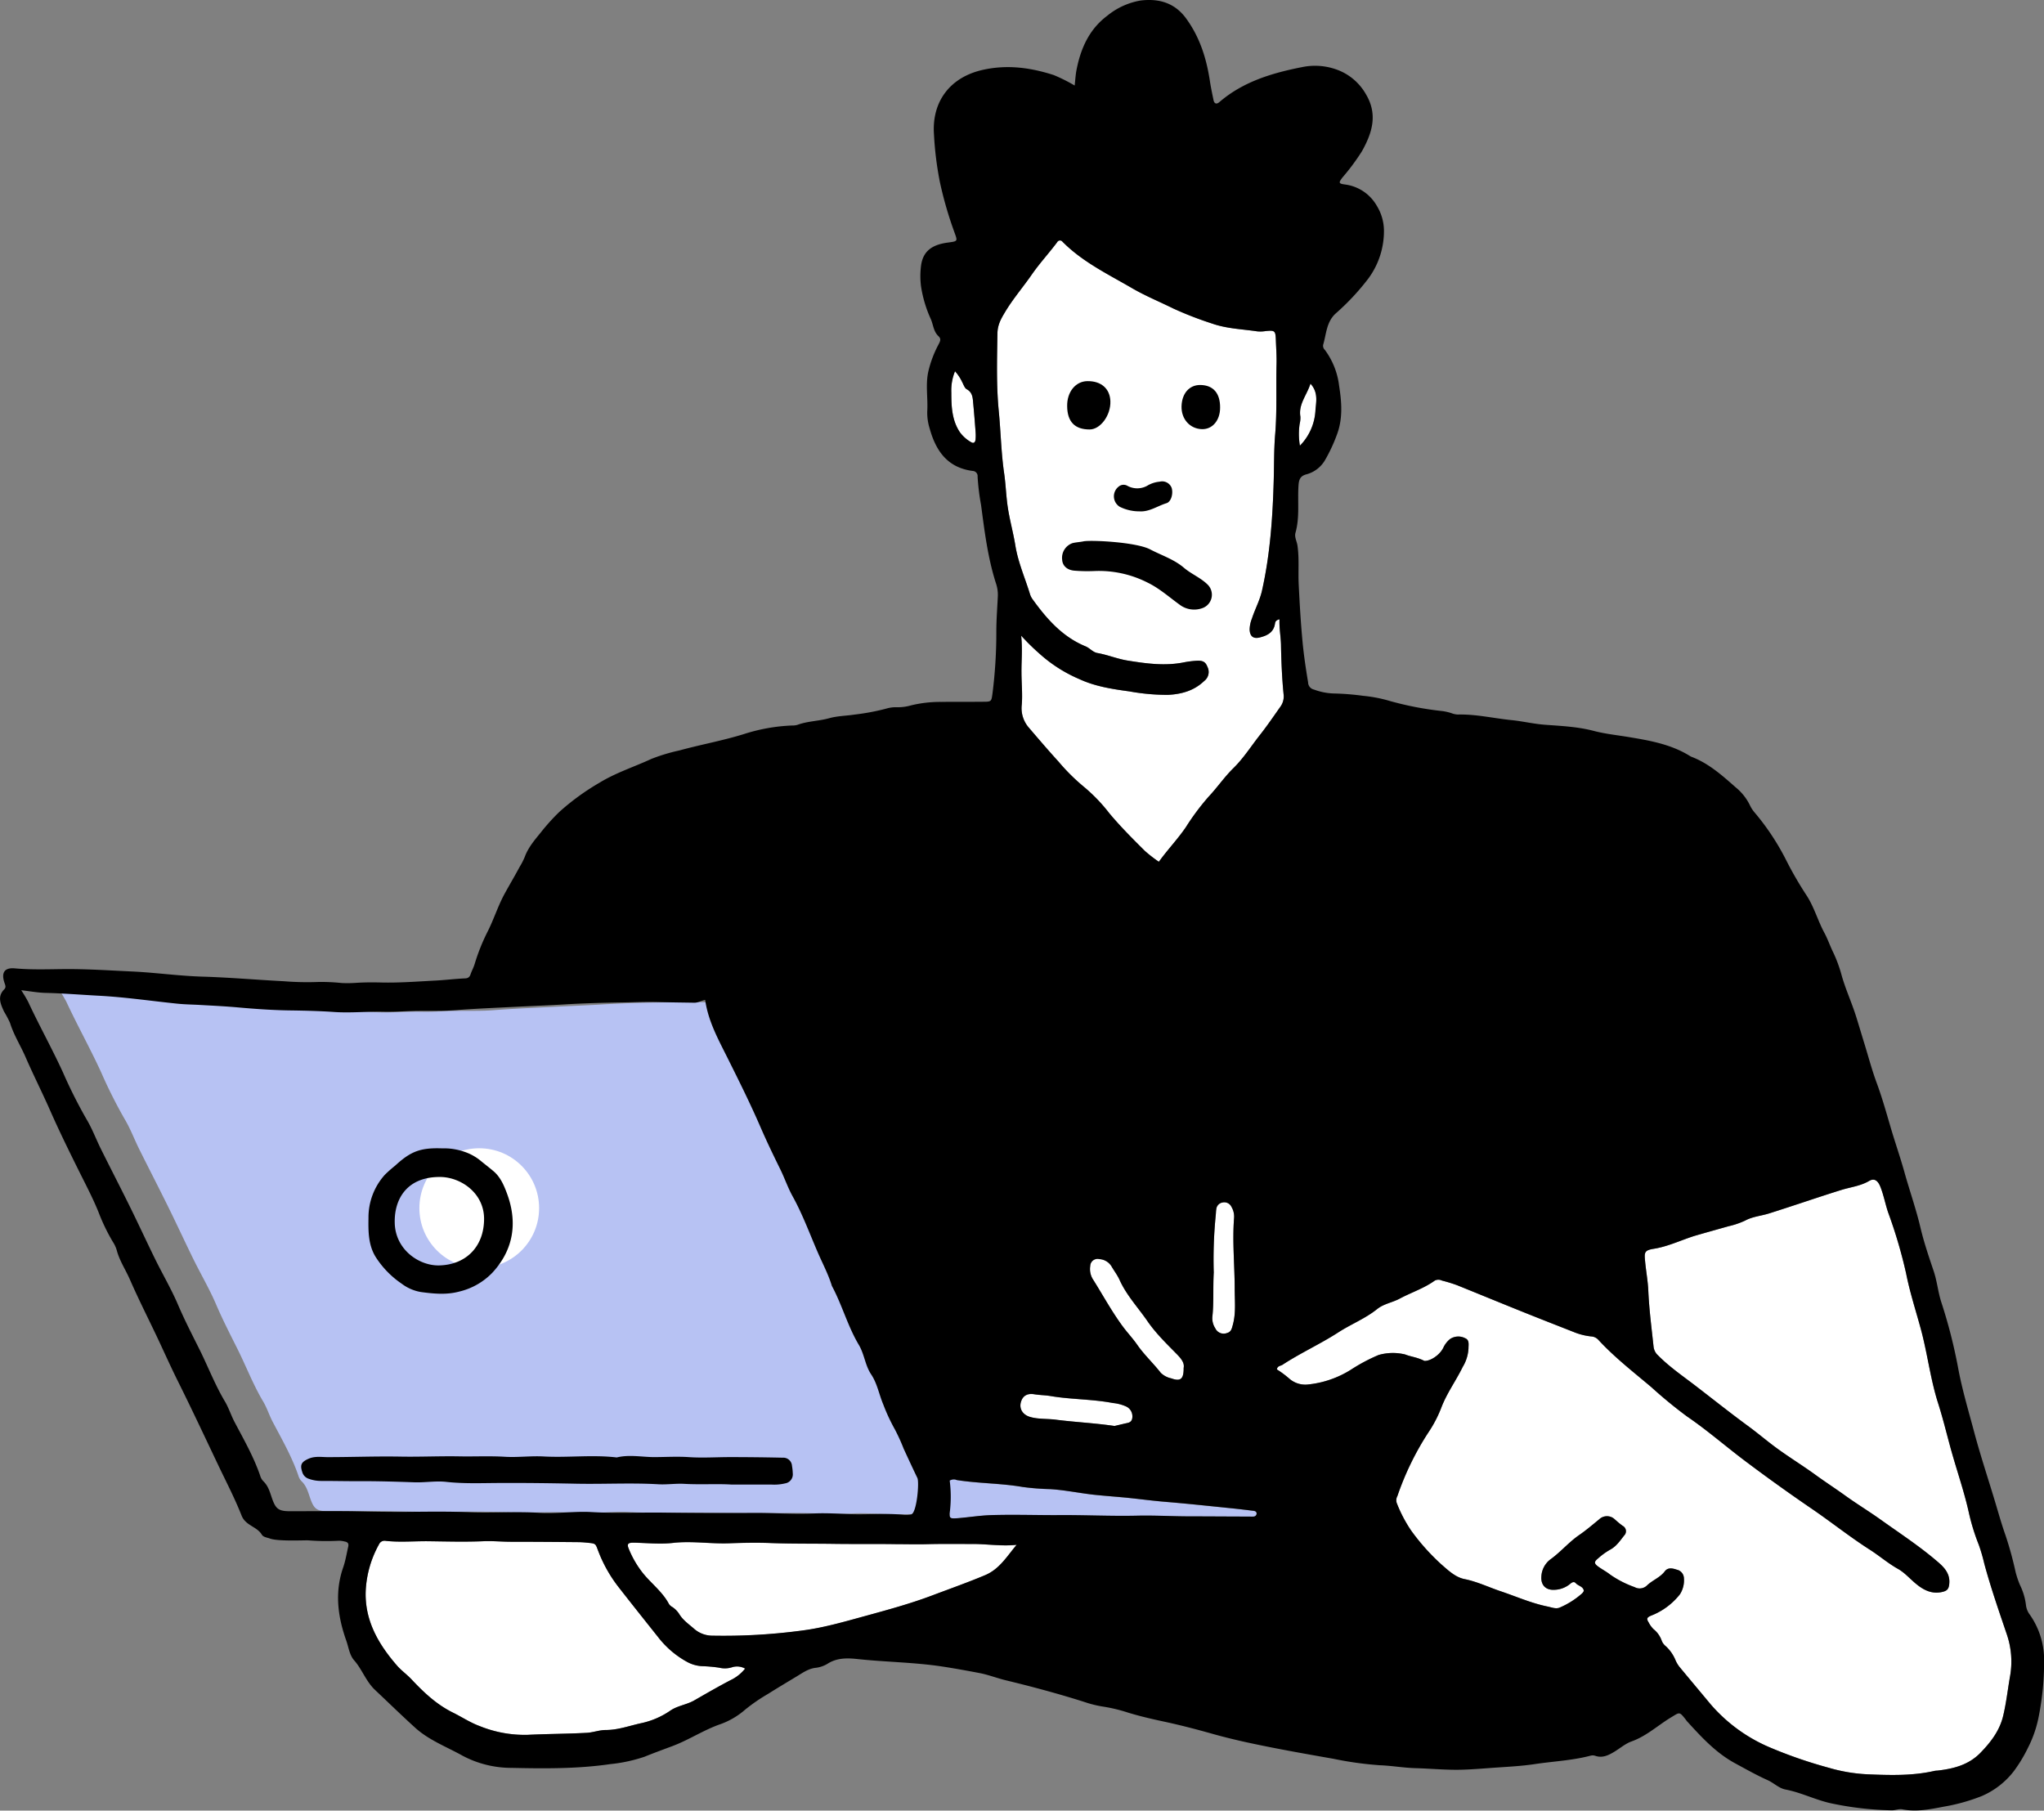
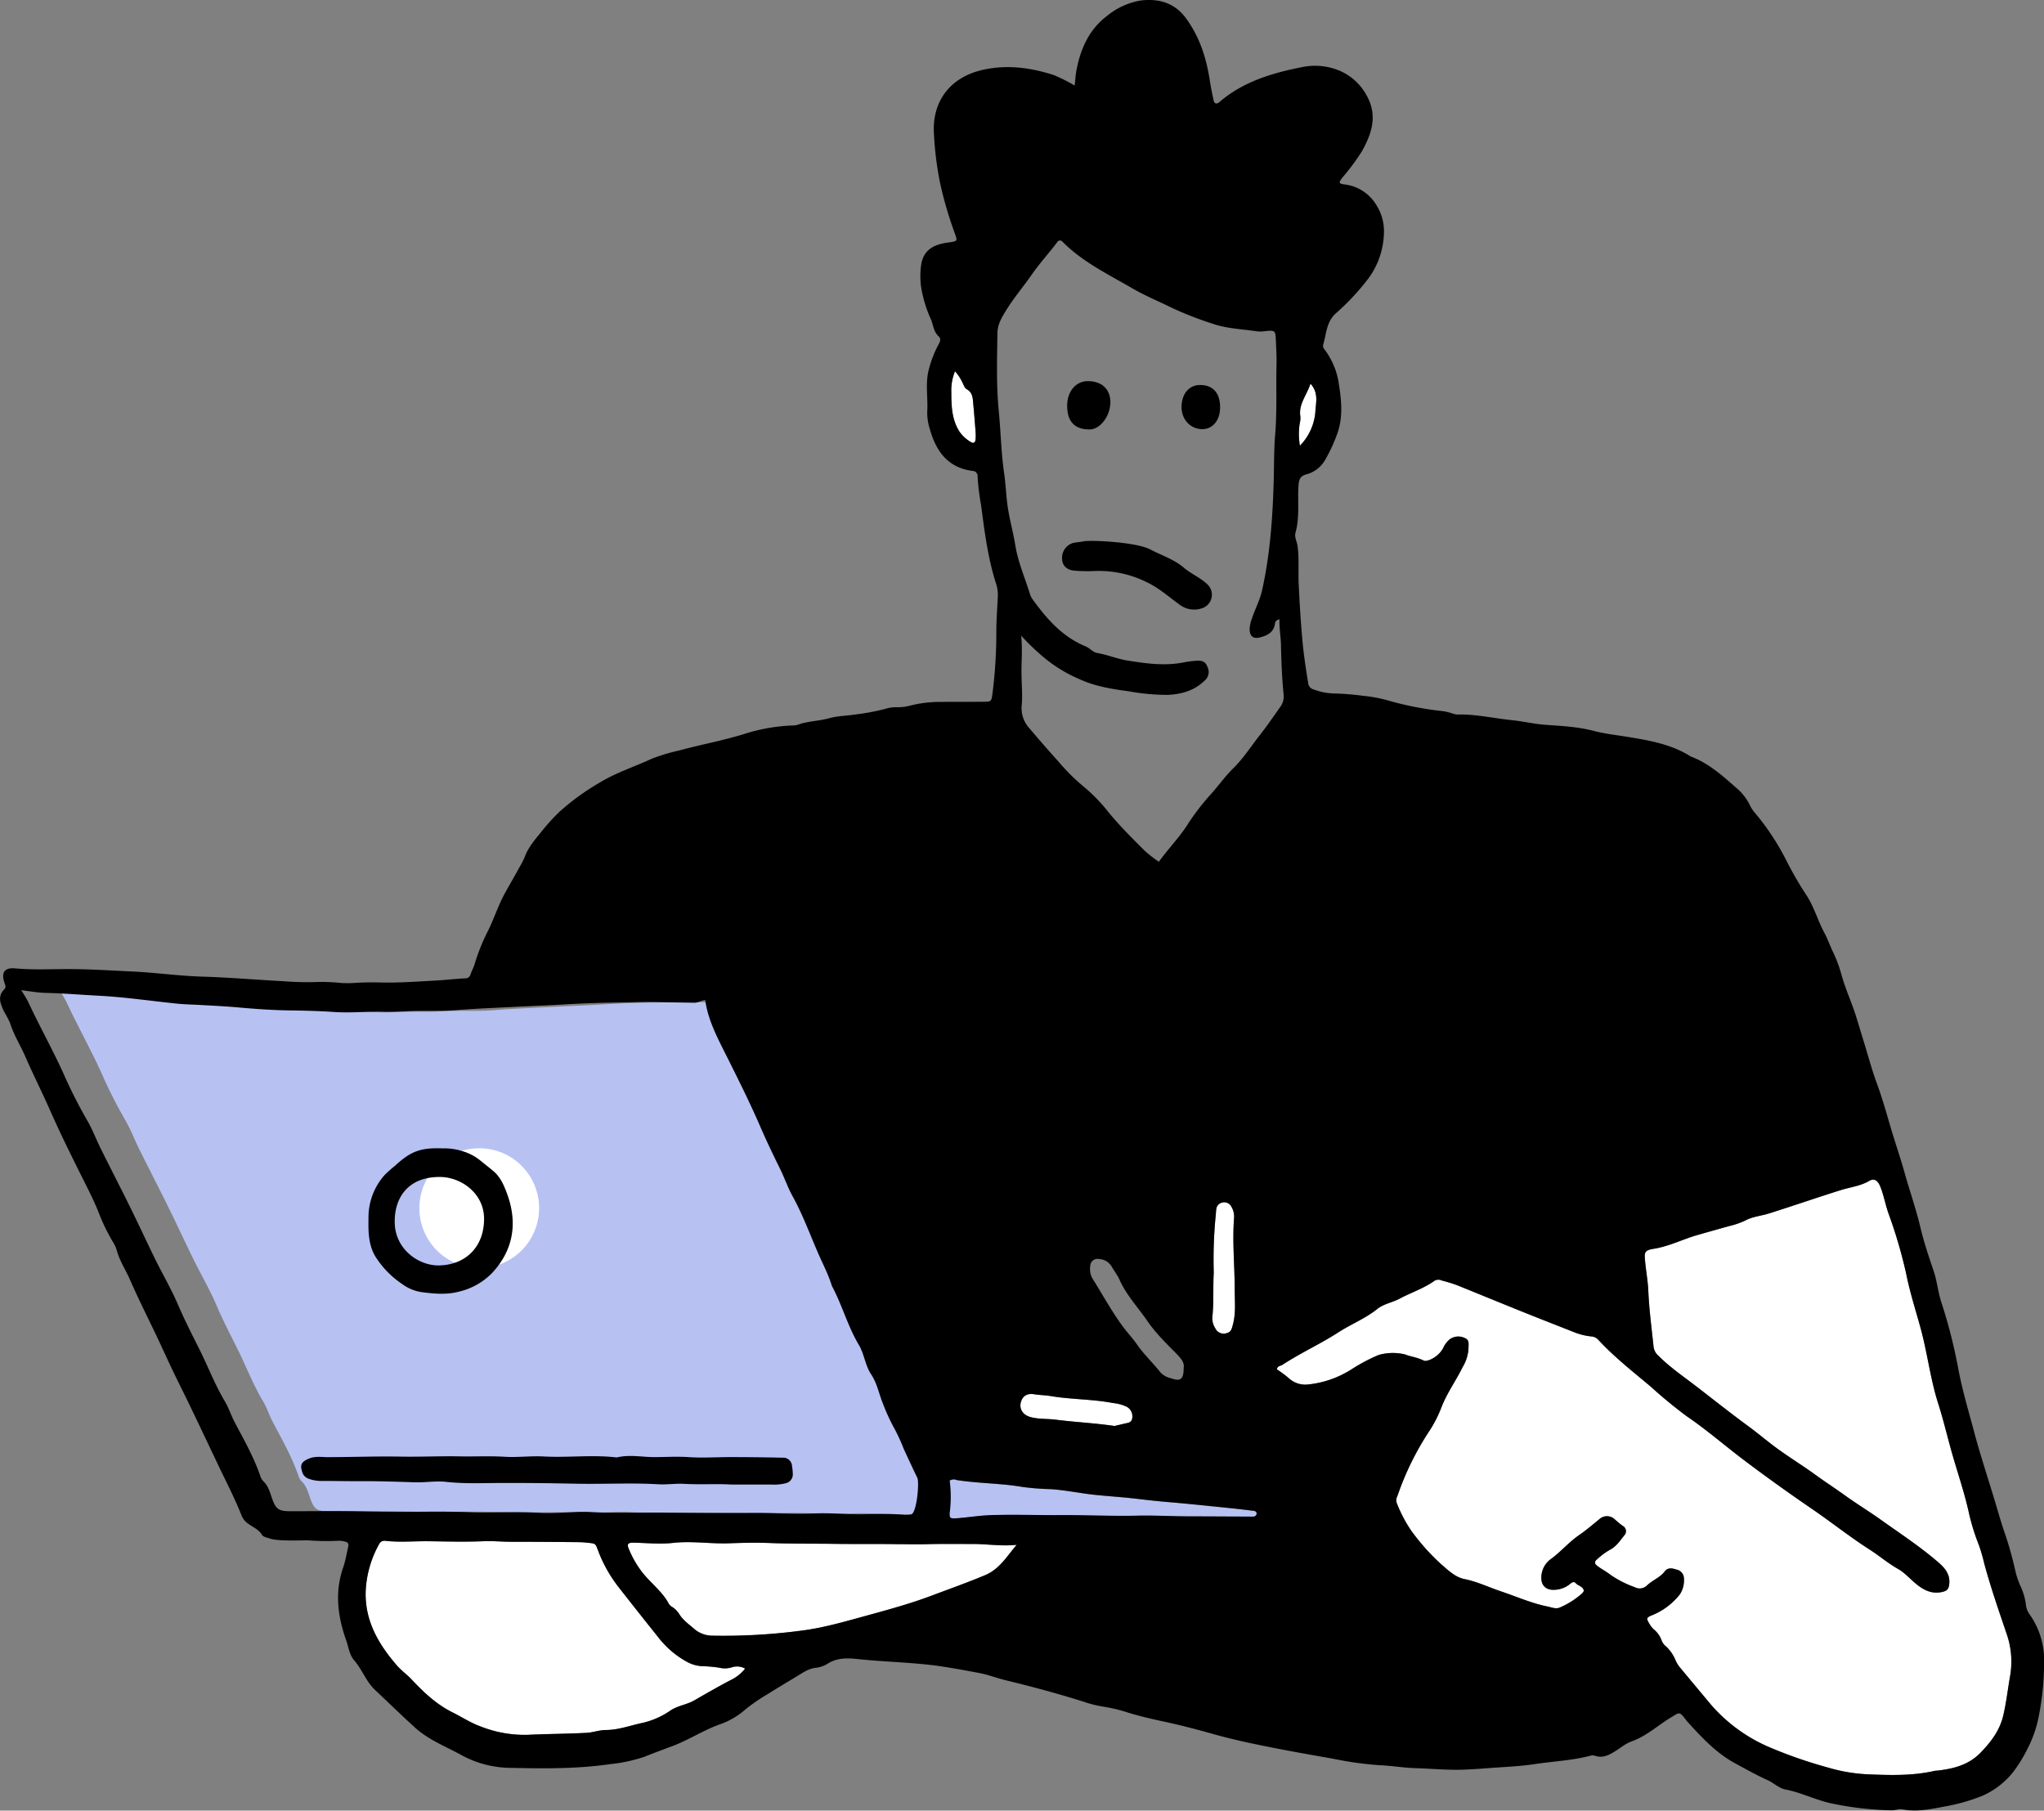
<svg xmlns="http://www.w3.org/2000/svg" viewBox="0 0 588.32 521.14">
  <rect x="0" y="0" width="588.32" height="521.14" fill="#808080" stroke="none" />
  <defs>
    <style>.cls-1{fill:#b7c2f3;}.cls-2{fill:#fff;}</style>
  </defs>
  <title>CancelSuscription</title>
  <g id="Layer_2" data-name="Layer 2">
    <g id="Layer_1-2" data-name="Layer 1">
      <path class="cls-1" d="M275.05,425.41c-1.35-2.8-2.65-5.61-3.95-8.43a53.72,53.72,0,0,0-2.53-5.56,53.78,53.78,0,0,1-3.36-7.23c-1.2-2.85-1.72-6-3.47-8.61s-1.93-5.79-3.56-8.52c-3.17-5.31-4.78-11.41-7.71-16.88a1.06,1.06,0,0,1-.09-.25c-1-3.21-2.59-6.21-3.93-9.29-2.37-5.44-4.38-11-7.27-16.24-1.39-2.49-2.3-5.19-3.54-7.74-2-4.05-3.95-8.1-5.74-12.23-2.93-6.76-6.2-13.33-9.49-19.92-2.65-5.32-5.57-10.56-6.44-16.69-1.11.17-2,.8-3.13.79-3.45-.06-6.91-.09-10.35-.19s-7.08.06-10.6.11c-5.38.08-10.78.23-16.17.55-4.49.28-9,.44-13.51.67-6,.3-12,.54-18.05,1-3.37.27-6.71.16-10.07.2-3.53,0-7.09.33-10.63.25-4.79-.11-9.57.41-14.37.07-4.32-.3-8.67-.39-13-.45-4.88-.08-9.73-.43-14.58-.86-3.53-.32-7.08-.49-10.61-.69-2.29-.14-4.6-.15-6.89-.39-7.49-.77-15-1.88-22.48-2.28-5.14-.27-10.27-.7-15.42-.82-2.32-.06-4.63-.5-7-.77a37.8,37.8,0,0,1,2,3.35c3.18,6.84,6.86,13.42,10,20.27a139.79,139.79,0,0,0,6.79,13.51c1.63,2.71,2.74,5.74,4.16,8.59,2.76,5.55,5.61,11.06,8.35,16.62,2.47,5,4.81,10.09,7.27,15.1,2.15,4.36,4.63,8.58,6.52,13s4.07,8.65,6.2,12.91c2.49,5,4.47,10.2,7.33,15,1.14,1.92,1.79,4.06,2.82,6,2.64,5,5.45,9.92,7.31,15.3a3.92,3.92,0,0,0,.88,1.62c1.46,1.35,1.93,3.16,2.53,4.91,1.07,3.09,1.87,3.76,5.14,3.78,6,0,12.08-.08,18.12,0,5.5.12,11,.22,16.5.17,5.74-.05,11.49-.12,17.21.12,6.64.27,13.27-.27,19.91.17,5,.33,10.07-.51,15.12-.22,6.9.4,13.81.07,20.71.16q13.33.18,26.65.09c5.58,0,11.14.43,16.73.15,3.61-.18,7.25.11,10.87.22,5,.14,9.91-.34,14.86.17a6.91,6.91,0,0,0,2.13-.1C274.87,435.63,275.64,426.63,275.05,425.41Z" />
      <path class="cls-2" d="M415.42,387.93a6.88,6.88,0,0,1,1.93-2.51,4.25,4.25,0,0,1,4.32-.27c1.33.52,1,1.81,1,3a11.38,11.38,0,0,1-1.65,5.27c-1.95,4-4.59,7.57-6.18,11.76a35.56,35.56,0,0,1-3.69,7.08,82,82,0,0,0-8.93,18.32,2.52,2.52,0,0,0-.21,2,39.76,39.76,0,0,0,4.19,8,62.57,62.57,0,0,0,8.65,9.68c2,1.74,4.06,3.72,6.67,4.24,3.7.74,7,2.37,10.55,3.55,4.44,1.5,8.74,3.41,13.36,4.35,1.22.25,2.5.82,3.66.23a23.74,23.74,0,0,0,6.27-4c.23-.23.55-.63.49-.87-.26-1.19-1.59-1.29-2.3-2.08-.53-.6-1.13-.22-1.63.21a7.39,7.39,0,0,1-4.4,1.69c-2.53.19-4.06-1.28-3.87-3.83a6.55,6.55,0,0,1,2.71-5c2.93-2.13,5.26-4.95,8.28-7,1.94-1.34,3.78-2.92,5.63-4.43a3.24,3.24,0,0,1,4.38-.13c.79.71,1.58,1.4,2.43,2a1.74,1.74,0,0,1,.41,2.76c-1.21,1.52-2.26,3.15-4.09,4.11a19.72,19.72,0,0,0-3.44,2.5c-1.22,1-1.17,1.47.17,2.43,1.08.77,2.28,1.39,3.32,2.22a29.55,29.55,0,0,0,7.05,3.61,3,3,0,0,0,3.49-.43c1.59-1.56,3.8-2.29,5.18-4.12.9-1.19,2.23-.89,3.44-.48a2.59,2.59,0,0,1,2.07,2.48,7.46,7.46,0,0,1-1.13,4.58,19.53,19.53,0,0,1-8.21,6.13c-1.32.54-1.51.88-.81,2a7.63,7.63,0,0,0,1.4,1.93,7.32,7.32,0,0,1,2.31,3.19,3.76,3.76,0,0,0,1.22,1.72,11.24,11.24,0,0,1,2.84,4.13,9,9,0,0,0,1.09,1.81c3,3.62,6,7.2,9,10.8a46.31,46.31,0,0,0,17.31,12.51,130.81,130.81,0,0,0,16.61,5.72,47.47,47.47,0,0,0,11.24,1.9c6.47.27,12.95.47,19.33-1a7.2,7.2,0,0,1,.8-.07c4.56-.53,8.86-1.59,12.28-5.05,3-3.09,5.57-6.37,6.61-10.71.91-3.8,1.32-7.68,2-11.51a24.2,24.2,0,0,0-1-12.08c-2.28-6.72-4.6-13.41-6.45-20.26a49.33,49.33,0,0,0-1.56-5.35,61.29,61.29,0,0,1-2.84-9.15c-1.23-5.62-3.09-11.06-4.68-16.57-1.45-5-2.61-10.09-4.2-15.06-2.24-7-3.06-14.35-5-21.46-1.44-5.27-3.14-10.49-4.21-15.91a139.48,139.48,0,0,0-5.18-17.56c-.82-2.45-1.28-5-2.23-7.38-.73-1.81-1.76-2.53-3.24-1.66-2.53,1.48-5.39,1.77-8.06,2.61-6.93,2.16-13.79,4.55-20.72,6.73-2.28.72-4.74.9-6.87,2.05a23.16,23.16,0,0,1-4.77,1.63c-3.32.94-6.65,1.86-10,2.84C483.74,357,480,358.8,476,359.43c-2.77.44-2.73,1.09-2.49,3.63.26,2.83.8,5.64.92,8.47.24,5.41.95,10.77,1.52,16.15a4,4,0,0,0,1.33,2.48c3.33,3.36,7.23,6,10.94,8.86,4.92,3.78,9.77,7.65,14.78,11.32,3,2.19,5.81,4.62,8.82,6.79,3.51,2.53,7.2,4.81,10.7,7.35,2.86,2.08,5.83,4,8.7,6.07,3.3,2.37,6.79,4.49,10.11,6.86,5.7,4.07,11.58,7.89,16.86,12.52,1.72,1.52,3.05,3.24,2.88,5.7-.11,1.78-.63,2.31-2.37,2.64-2.68.51-4.89-.56-6.89-2.14s-3.47-3.41-5.52-4.56c-2.88-1.62-5.35-3.77-8.11-5.53-5.74-3.67-11.08-7.94-16.72-11.79q-9.87-6.74-19.43-13.94c-5.51-4.16-10.72-8.71-16.43-12.6a131.38,131.38,0,0,1-10.27-8.43c-5.21-4.4-10.62-8.59-15.26-13.62a3,3,0,0,0-2.06-1,18.26,18.26,0,0,1-4.64-1.11c-4.77-1.88-9.55-3.74-14.31-5.65-6.58-2.64-13.13-5.34-19.71-8a44.75,44.75,0,0,0-4.31-1.32,2.3,2.3,0,0,0-2.06,0c-3.12,2.25-6.79,3.42-10.13,5.21-2.12,1.13-4.58,1.47-6.48,3-3.41,2.74-7.5,4.33-11.15,6.69-5.19,3.36-10.89,5.93-16.09,9.34-.55.36-1.44.27-1.61,1.33a28.36,28.36,0,0,1,3.58,2.66,7,7,0,0,0,5.17,1.7,28.65,28.65,0,0,0,12.71-4.37A50.76,50.76,0,0,1,396.8,390a14.93,14.93,0,0,1,7.65-.15c1.56.65,3.45.78,5.52,1.85C411.59,391.8,414.3,390.15,415.42,387.93Z" />
-       <path class="cls-2" d="M368.28,178.25c-1,.23-1.23.69-1.3,1.23-.37,2.55-2.23,3.46-4.4,4-1.85.47-2.85-.36-2.9-2.33a9.07,9.07,0,0,1,.66-3.11c.87-2.7,2.26-5.21,2.89-8,2.35-10.44,3.08-21.06,3.38-31.71.13-4.44.05-8.88.42-13.31.56-6.73.22-13.47.39-20.2.06-2.31-.11-4.62-.19-6.93-.1-2.73-.29-2.87-3-2.59a9.52,9.52,0,0,1-2.38.07c-4.35-.65-8.72-.75-13-2.25a103.1,103.1,0,0,1-11.07-4.29c-4.05-2-8.22-3.7-12.14-6-6.89-4-14.1-7.48-19.81-13.24a.92.92,0,0,0-1.57.16c-2.34,3.12-5,6-7.23,9.2-2.51,3.63-5.42,7-7.69,10.78-1.2,2-2.21,3.72-2.25,6.25-.11,7.44-.34,14.88.38,22.3.59,6,.68,12,1.56,18,.48,3.33.56,6.72,1.08,10,.56,3.59,1.55,7.11,2.13,10.69.78,4.87,2.78,9.34,4.21,14a5.06,5.06,0,0,0,.7,1.44c4.08,5.67,8.61,10.87,15.29,13.62,1.25.51,2.09,1.7,3.45,1.93,2.94.52,5.7,1.69,8.68,2.17,5.37.86,10.69,1.6,16.1.53a28.81,28.81,0,0,1,3.7-.48c1.88-.11,2.62.35,3.17,1.77a3.25,3.25,0,0,1-.93,4.05c-2.93,2.81-6.49,3.8-10.44,4a61.56,61.56,0,0,1-11.1-1c-4.91-.67-9.85-1.42-14.39-3.53a41.29,41.29,0,0,1-11.38-7.23,65.42,65.42,0,0,1-5.38-5.28c.42,4,.05,7.26.09,10.54,0,3.09.33,6.22.09,9.28a8.51,8.51,0,0,0,2,6.62c2.82,3.3,5.65,6.61,8.58,9.82a56.84,56.84,0,0,0,7.12,7.1,48.13,48.13,0,0,1,7.52,7.79c3.2,3.82,6.71,7.33,10.23,10.83a40.46,40.46,0,0,0,4,3.1c2.56-3.55,5.45-6.54,7.8-10a69.68,69.68,0,0,1,6.5-8.71c2.5-2.65,4.54-5.67,7.14-8.22,3-2.94,5.21-6.5,7.8-9.75,2-2.56,3.86-5.28,5.74-7.95a5,5,0,0,0,.93-3.52c-.46-4.59-.65-9.2-.75-13.82C368.72,183.58,368.16,181,368.28,178.25Z" />
      <path class="cls-2" d="M214.45,480.28a4.74,4.74,0,0,0-3.78-.37A6.82,6.82,0,0,1,207,480a42.52,42.52,0,0,0-5-.44,10.05,10.05,0,0,1-4.28-1.25,26.83,26.83,0,0,1-8.4-7.24c-3.81-4.78-7.62-9.57-11.38-14.39a40.06,40.06,0,0,1-5.71-10.16c-.83-2.14-.65-2.23-2.78-2.45-1-.1-1.94-.19-2.92-.2-6.47-.06-12.94-.11-19.41-.11-2.66,0-5.33-.27-7.94-.16-5.51.24-11,.06-16.48,0-3.89,0-7.79.33-11.67-.1a1.74,1.74,0,0,0-1.94,1,30.44,30.44,0,0,0-3.84,13.65c-.23,8.36,3.67,15.08,9,21.22,1.3,1.5,2.88,2.58,4.2,4,3.51,3.74,7.19,7.22,11.9,9.55,2.6,1.28,5,2.9,7.79,3.92a34.5,34.5,0,0,0,13.73,2.49c5.66-.28,11.33-.27,17-.58,1.89-.1,3.62-.81,5.49-.81,3.58,0,6.92-1.27,10.35-2a23.26,23.26,0,0,0,8.24-3.59c2.09-1.42,4.66-1.68,6.82-2.9,3.48-2,6.94-4,10.46-5.84A11.81,11.81,0,0,0,214.45,480.28Z" />
      <path class="cls-2" d="M292.6,444.66c-4.44.47-8.73-.29-13.06-.24-4.16,0-8.32-.06-12.48.05-3,.09-6,0-9,0-6-.1-12.08,0-18.11-.09s-11.88,0-17.82-.22c-4.05-.17-8.16-.09-12.23.06-5.41.2-10.77-.73-16.21-.11-3.74.43-7.59,0-11.38-.07-1.53,0-1.9.38-1.37,1.68a28.24,28.24,0,0,0,4.3,7.33c2.42,2.91,5.51,5.24,7.32,8.67a2.76,2.76,0,0,0,1,.87,6.77,6.77,0,0,1,2,2.09c1.12,1.78,2.84,2.92,4.35,4.26a8,8,0,0,0,5.18,1.87,170.1,170.1,0,0,0,25.72-1.47c6.26-.8,12.34-2.58,18.37-4.23,6.35-1.74,12.75-3.48,19-5.83,5.13-1.94,10.3-3.76,15.37-5.89C287.71,451.61,289.82,447.94,292.6,444.66Z" />
      <path class="cls-1" d="M273.35,426.16a36.4,36.4,0,0,1,.09,8.61c-.28,2.27-.17,2.41,2.21,2.23,3.18-.25,6.35-.78,9.53-.88,6.2-.2,12.41,0,18.61,0,7.87-.09,15.75.33,23.63.15,5-.11,10.07.2,15.1.2,5.74,0,11.49.06,17.23.06a7.45,7.45,0,0,0,1.06,0,.89.89,0,0,0,.88-.84c0-.56-.4-.75-.86-.81-1.94-.24-3.87-.48-5.81-.68-6.52-.66-13-1.37-19.57-1.91-3.35-.28-6.68-.71-10-1.07-3.6-.38-7.23-.61-10.83-1-4.12-.48-8.21-1.33-12.34-1.59a72.22,72.22,0,0,1-7.93-.62c-6.29-1.09-12.71-1-19-2A2.3,2.3,0,0,0,273.35,426.16Z" />
-       <path class="cls-2" d="M340.69,393.74c.29-1.43-.71-2.65-1.85-3.84-2.94-3-6-5.93-8.47-9.47-2.73-4-6.12-7.55-8.14-12.05-.61-1.36-1.56-2.57-2.31-3.88a4.41,4.41,0,0,0-3.53-2.08,2.1,2.1,0,0,0-2.59,2,5.61,5.61,0,0,0,.92,4.05c2.81,4.48,5.33,9.13,8.49,13.4,1.31,1.76,2.82,3.36,4.07,5.15,2,2.9,4.63,5.33,6.81,8.12a6.08,6.08,0,0,0,3,1.6C339.76,397.68,340.71,397,340.69,393.74Z" />
      <path class="cls-2" d="M320.85,410.44c1-.23,2.37-.57,3.75-.87,1.07-.25,1.37-1,1.33-2a3.1,3.1,0,0,0-1.8-2.73,12.21,12.21,0,0,0-3.83-1c-5.91-1.13-12-1-17.9-2-1.56-.26-3.16-.26-4.74-.52-1.81-.29-3,.34-3.58,1.62-1,2.19.06,4.22,2.39,4.91s4.92.48,7.37.79C309.36,409.33,314.93,409.57,320.85,410.44Z" />
      <path class="cls-2" d="M349.35,366.28c-.25,4.51.06,8.69-.41,12.86a5.35,5.35,0,0,0,.86,3.21,2.65,2.65,0,0,0,3.36,1.35c1.23-.32,1.39-1.31,1.67-2.31.95-3.41.55-6.87.55-10.33,0-6.82-.71-13.63-.18-20.46a5.46,5.46,0,0,0-.76-3.23,2.27,2.27,0,0,0-2.56-1.24,2.15,2.15,0,0,0-1.79,1.86c-.11.6-.1,1.22-.17,1.82A129.7,129.7,0,0,0,349.35,366.28Z" />
      <path class="cls-2" d="M274.88,106.86a14.5,14.5,0,0,0-1.06,6.09c0,4,.14,8,2.48,11.48a10.28,10.28,0,0,0,3.13,2.79c.9.6,1.31,0,1.37-.82a13.66,13.66,0,0,0,0-2.12c-.21-2.73-.42-5.46-.68-8.18-.14-1.56-.16-3.13-1.87-4.07-.61-.33-.89-1.28-1.28-2A12.82,12.82,0,0,0,274.88,106.86Z" />
      <path class="cls-2" d="M374.15,128.28a15.6,15.6,0,0,0,4.46-9.93c.12-2.38,1-5.27-1.42-7.92-1.1,3.42-3.5,5.92-2.9,9.5a7.36,7.36,0,0,1-.22,2.11A19.92,19.92,0,0,0,374.15,128.28Z" />
      <circle class="cls-2" cx="137.94" cy="347.73" r="17.23" />
      <path d="M309.32,24.62c.19-1.7.26-3.12.53-4.49,1.2-6.19,3.66-11.72,8.85-15.6A20.58,20.58,0,0,1,328.3.15c5.15-.62,9.77.57,13.12,5.19,4,5.49,5.88,11.66,6.86,18.23.27,1.75.65,3.49,1,5.22.22,1.06.85,1.31,1.68.6,6.9-5.94,15.28-8.4,23.95-10.1a18.27,18.27,0,0,1,11,1.21,15.87,15.87,0,0,1,7.29,6.71C396.62,33,394.93,38.3,392,43.54A62.88,62.88,0,0,1,386.47,51c-1.24,1.59-1.22,1.85.65,2.1a12.34,12.34,0,0,1,9.16,6.13,13.83,13.83,0,0,1,2.06,7.09,23,23,0,0,1-4.53,13.9,69.09,69.09,0,0,1-9.42,10.06c-2.64,2.47-2.63,5.89-3.56,9a1.66,1.66,0,0,0,.52,1.45A21.66,21.66,0,0,1,385.43,111c.72,4.6,1.13,9.32-.57,13.94a46.14,46.14,0,0,1-3.47,7.47,8.8,8.8,0,0,1-5.38,4.12c-1.65.44-2.13,1.37-2.25,3.05-.34,4.58.39,9.23-.88,13.75-.36,1.25.38,2.43.56,3.65.55,3.71.18,7.43.36,11.15.27,5.58.59,11.14,1.12,16.71.37,3.89.95,7.73,1.59,11.58a2.14,2.14,0,0,0,1.68,2.05,17.82,17.82,0,0,0,5.67,1.13,72.35,72.35,0,0,1,8.44.67,40.24,40.24,0,0,1,7.8,1.51,92.3,92.3,0,0,0,15.1,2.89,15.21,15.21,0,0,1,2.59.6,5.53,5.53,0,0,0,1.8.39c5.24-.13,10.33,1.09,15.49,1.61,3.24.33,6.39,1.1,9.66,1.34,4.64.34,9.34.55,13.94,1.75,3.4.9,7,1.25,10.46,1.84,6.06,1,12.07,2.12,17.39,5.47l.24.12c5,1.88,8.9,5.38,12.79,8.81a15.25,15.25,0,0,1,4.09,5.12,9.37,9.37,0,0,0,1.26,2,70,70,0,0,1,9.24,13.94,104.86,104.86,0,0,0,6,10.32c2.09,3.34,3.12,7.14,5,10.59.94,1.77,1.6,3.72,2.5,5.55a39.51,39.51,0,0,1,2.46,6.73c1.14,4,2.9,7.79,4.14,11.76.84,2.69,1.64,5.4,2.47,8.09,1.12,3.65,2.1,7.35,3.42,10.92,1.51,4.08,2.69,8.25,3.91,12.41,1.26,4.35,2.76,8.62,4,13,1.51,5.47,3.42,10.81,4.72,16.35,1,4.22,2.41,8.36,3.8,12.48,1,3,1.25,6.06,2.21,9a148.45,148.45,0,0,1,4.81,18.8c1.16,6.3,3,12.4,4.64,18.56,1.85,6.93,4.14,13.75,6.19,20.63.91,3.06,1.78,6.12,2.85,9.13a102,102,0,0,1,2.88,10.51,25.85,25.85,0,0,0,1.27,3.75,17.83,17.83,0,0,1,1.69,5.59,5.67,5.67,0,0,0,1.15,2.94,22.77,22.77,0,0,1,4.09,13.73,80.76,80.76,0,0,1-1.66,16.12,33.82,33.82,0,0,1-3,8.47,41.84,41.84,0,0,1-4.08,6.73,23.24,23.24,0,0,1-9.13,7.1A53.82,53.82,0,0,1,559.49,520c-3.9.75-7.86,1.56-11.88.78-1.1-.22-2.1.31-3.17.27A91.87,91.87,0,0,1,526.85,519c-4.44-1-8.47-3.08-12.92-3.93-1.94-.37-3.36-1.9-5.16-2.7-3.23-1.45-6.33-3.21-9.45-4.9-5.49-3-9.6-7.5-13.71-12-.18-.2-.33-.43-.49-.64-1.82-2.29-1.66-2-4.24-.47-3.75,2.28-7,5.34-11.27,6.86-1.79.64-3.34,2-5,3s-3.44,1.88-5.53,1.12a2.37,2.37,0,0,0-1.32,0c-5.25,1.38-10.68,1.61-16,2.41-3.66.55-7.38.75-11.09,1s-7.59.62-11.38.64c-4,0-7.94-.36-11.91-.47-3.43-.1-6.8-.71-10.25-.84a100.34,100.34,0,0,1-13.41-1.87c-7.68-1.35-15.36-2.7-23-4.32-3.9-.82-7.78-1.74-11.63-2.82-4.75-1.34-9.54-2.59-14.39-3.62-3.35-.72-6.72-1.51-10-2.51a45.87,45.87,0,0,0-7.16-1.73,31.56,31.56,0,0,1-5.38-1.33c-7.43-2.36-15-4.4-22.54-6.22-2.59-.62-5.11-1.62-7.67-2.11-3.55-.68-7.12-1.33-10.71-1.88-8.08-1.23-16.26-1.28-24.36-2.15-3-.32-6-.41-8.75,1.39a8.51,8.51,0,0,1-3.52,1.15c-2,.27-3.62,1.44-5.24,2.42-2.8,1.69-5.62,3.37-8.38,5.11a51,51,0,0,0-6.52,4.49,22,22,0,0,1-7.09,4.17c-4.8,1.66-9,4.49-13.76,6.29-2.67,1-5.42,2-8.1,3.09a44.61,44.61,0,0,1-9.87,2.13c-9.43,1.37-18.92,1.29-28.42,1.08a30,30,0,0,1-14.09-3.5c-4.6-2.58-9.66-4.44-13.68-8.09S111.76,490,108,486.46c-2.69-2.52-3.74-5.94-6.08-8.59-1.32-1.49-1.58-3.74-2.25-5.65-2.45-6.89-3.39-13.91-.89-21.08.66-1.91,1-4,1.44-5.94.23-.91-.13-1.36-1-1.51a7.18,7.18,0,0,0-1.58-.23,69.63,69.63,0,0,1-9-.11c-.8-.05-8.6.34-10.93-.51-.83-.31-1.91-.4-2.35-1.12-1.42-2.38-4.67-2.58-5.82-5.49-1.91-4.85-4.33-9.51-6.58-14.22-3.89-8.17-7.72-16.36-11.75-24.45-1.78-3.58-3.43-7.21-5.11-10.83-2.87-6.17-6-12.23-8.72-18.47-1.24-2.83-3-5.42-3.79-8.46a9.08,9.08,0,0,0-1.13-2.4,55.43,55.43,0,0,1-4.14-8.61c-1.66-4.09-3.74-8-5.72-12-2.84-5.71-5.65-11.44-8.22-17.28-2.25-5.1-4.77-10.08-7-15.2-1.44-3.33-3.42-6.4-4.5-9.91a31.38,31.38,0,0,0-1.74-3.28c-.95-2.12-2-4.28.1-6.39.62-.63.23-1.26,0-2-.93-2.89.15-4.31,3.14-4,4.61.41,9.22.25,13.82.2,6.57-.07,13.12.38,19.68.68,6.81.31,13.57,1.29,20.4,1.49,7.79.23,15.57.92,23.36,1.32a84.88,84.88,0,0,0,10.09.21,57,57,0,0,1,6.64.31,35.46,35.46,0,0,0,4.25-.06c2.38-.15,4.76-.15,7.15-.09,5.13.12,10.27-.28,15.4-.55,2.83-.14,5.66-.49,8.49-.63.94,0,1.48-.27,1.78-1.18s.88-1.95,1.19-3a57.18,57.18,0,0,1,3.63-9.12c1.82-3.54,3-7.39,4.89-10.9,1.44-2.64,3-5.25,4.41-7.89a20,20,0,0,0,1.46-2.83c1-2.76,2.85-4.89,4.64-7.09a58.51,58.51,0,0,1,5.33-5.91,69.1,69.1,0,0,1,11.57-8.41c4.74-2.9,10-4.56,14.93-6.85a52.37,52.37,0,0,1,8.09-2.44c6.14-1.69,12.41-2.8,18.52-4.7a51.72,51.72,0,0,1,13.84-2.47,5.15,5.15,0,0,0,1.58-.19c2.95-1.09,6.12-1.07,9.11-1.9,2.41-.68,4.91-.68,7.36-1.06a65.28,65.28,0,0,0,9.09-1.71,9.7,9.7,0,0,1,3.16-.4,13.49,13.49,0,0,0,3.95-.53,35.38,35.38,0,0,1,8.69-1c4.08-.06,8.16,0,12.24-.05,2.27,0,2.24-.14,2.55-2.42a138.83,138.83,0,0,0,1.1-17.76c0-3.44.28-6.88.44-10.32a10.35,10.35,0,0,0-.57-3.66c-2.33-7.31-3.26-14.89-4.26-22.45a66.35,66.35,0,0,1-1-8.19,1.48,1.48,0,0,0-1.41-1.63c-7.23-.93-10.6-5.75-12.38-12.2a15.14,15.14,0,0,1-.7-5c.22-3.79-.53-7.58.3-11.39a31.83,31.83,0,0,1,3-7.92c.48-.93.72-1.55-.09-2.3-1.39-1.3-1.47-3.2-2.15-4.82a35.83,35.83,0,0,1-2.84-9.4,23.14,23.14,0,0,1,0-6.11c.55-4,3-5.94,7.56-6.57,3.09-.43,3-.31,2-3.09a109.55,109.55,0,0,1-4.13-14.28,95.24,95.24,0,0,1-1.71-13.68c-.7-9.39,4.48-16.66,14.35-18.75,6.95-1.48,13.57-.55,20.13,1.57A47.28,47.28,0,0,1,309.32,24.62ZM264.05,425.41c-1.35-2.8-2.65-5.61-3.95-8.43a53.72,53.72,0,0,0-2.53-5.56,53.78,53.78,0,0,1-3.36-7.23c-1.2-2.85-1.72-6-3.47-8.61s-1.93-5.79-3.56-8.52c-3.17-5.31-4.78-11.41-7.71-16.88a1.06,1.06,0,0,1-.09-.25c-1-3.21-2.59-6.21-3.93-9.29-2.37-5.44-4.38-11-7.27-16.24-1.39-2.49-2.3-5.19-3.54-7.74-2-4.05-3.95-8.1-5.74-12.23-2.93-6.76-6.2-13.33-9.49-19.92-2.65-5.32-5.57-10.56-6.44-16.69-1.11.17-2,.8-3.13.79-3.45-.06-6.91-.09-10.35-.19s-7.08.06-10.6.11c-5.38.08-10.78.23-16.17.55-4.49.28-9,.44-13.51.67-6,.3-12,.54-18.05,1-3.37.27-6.71.16-10.07.2-3.53,0-7.09.33-10.63.25-4.79-.11-9.57.41-14.37.07-4.32-.3-8.67-.39-13-.45-4.88-.08-9.73-.43-14.58-.86-3.53-.32-7.08-.49-10.61-.69-2.29-.14-4.6-.15-6.89-.39-7.49-.77-15-1.88-22.48-2.28-5.14-.27-10.27-.7-15.42-.82-2.32-.06-4.63-.5-7-.77a37.8,37.8,0,0,1,2,3.35c3.18,6.84,6.86,13.42,10,20.27a139.79,139.79,0,0,0,6.79,13.51c1.63,2.71,2.74,5.74,4.16,8.59,2.76,5.55,5.61,11.06,8.35,16.62,2.47,5,4.81,10.09,7.27,15.1,2.15,4.36,4.63,8.58,6.52,13s4.07,8.65,6.2,12.91c2.49,5,4.47,10.2,7.33,15,1.14,1.92,1.79,4.06,2.82,6,2.64,5,5.45,9.92,7.31,15.3a3.92,3.92,0,0,0,.88,1.62c1.46,1.35,1.93,3.16,2.53,4.91,1.07,3.09,1.87,3.76,5.14,3.78,6,0,12.08-.08,18.12,0,5.5.12,11,.22,16.5.17,5.74-.05,11.49-.12,17.21.12,6.64.27,13.27-.27,19.91.17,5,.33,10.07-.51,15.12-.22,6.9.4,13.81.07,20.71.16q13.33.18,26.65.09c5.58,0,11.14.43,16.73.15,3.61-.18,7.25.11,10.87.22,4.95.14,9.91-.34,14.86.17a6.91,6.91,0,0,0,2.13-.1C263.87,435.63,264.64,426.63,264.05,425.41Zm151.37-37.48a6.88,6.88,0,0,1,1.93-2.51,4.25,4.25,0,0,1,4.32-.27c1.33.52,1,1.81,1,3a11.38,11.38,0,0,1-1.65,5.27c-1.95,4-4.59,7.57-6.18,11.76a35.56,35.56,0,0,1-3.69,7.08,82,82,0,0,0-8.93,18.32,2.52,2.52,0,0,0-.21,2,39.76,39.76,0,0,0,4.19,8,62.57,62.57,0,0,0,8.65,9.68c2,1.74,4.06,3.72,6.67,4.24,3.7.74,7,2.37,10.55,3.55,4.44,1.5,8.74,3.41,13.36,4.35,1.22.25,2.5.82,3.66.23a23.74,23.74,0,0,0,6.27-4c.23-.23.55-.63.49-.87-.26-1.19-1.59-1.29-2.3-2.08-.53-.6-1.13-.22-1.63.21a7.39,7.39,0,0,1-4.4,1.69c-2.53.19-4.06-1.28-3.87-3.83a6.55,6.55,0,0,1,2.71-5c2.93-2.13,5.26-4.95,8.28-7,1.94-1.34,3.78-2.92,5.63-4.43a3.24,3.24,0,0,1,4.38-.13c.79.71,1.58,1.4,2.43,2a1.74,1.74,0,0,1,.41,2.76c-1.21,1.52-2.26,3.15-4.09,4.11a19.72,19.72,0,0,0-3.44,2.5c-1.22,1-1.17,1.47.17,2.43,1.08.77,2.28,1.39,3.32,2.22a29.55,29.55,0,0,0,7.05,3.61,3,3,0,0,0,3.49-.43c1.59-1.56,3.8-2.29,5.18-4.12.9-1.19,2.23-.89,3.44-.48a2.59,2.59,0,0,1,2.07,2.48,7.46,7.46,0,0,1-1.13,4.58,19.53,19.53,0,0,1-8.21,6.13c-1.32.54-1.51.88-.81,2a7.63,7.63,0,0,0,1.4,1.93,7.32,7.32,0,0,1,2.31,3.19,3.76,3.76,0,0,0,1.22,1.72,11.24,11.24,0,0,1,2.84,4.13,9,9,0,0,0,1.09,1.81c3,3.62,6,7.2,9,10.8a46.31,46.31,0,0,0,17.31,12.51,130.81,130.81,0,0,0,16.61,5.72,47.47,47.47,0,0,0,11.24,1.9c6.47.27,12.95.47,19.33-1a7.2,7.2,0,0,1,.8-.07c4.56-.53,8.86-1.59,12.28-5.05,3-3.09,5.57-6.37,6.61-10.71.91-3.8,1.32-7.68,2-11.51a24.2,24.2,0,0,0-1-12.08c-2.28-6.72-4.6-13.41-6.45-20.26a49.33,49.33,0,0,0-1.56-5.35,61.29,61.29,0,0,1-2.84-9.15c-1.23-5.62-3.09-11.06-4.68-16.57-1.45-5-2.61-10.09-4.2-15.06-2.24-7-3.06-14.35-5-21.46-1.44-5.27-3.14-10.49-4.21-15.91a139.48,139.48,0,0,0-5.18-17.56c-.82-2.45-1.28-5-2.23-7.38-.73-1.81-1.76-2.53-3.24-1.66-2.53,1.48-5.39,1.77-8.06,2.61-6.93,2.16-13.79,4.55-20.72,6.73-2.28.72-4.74.9-6.87,2.05a23.16,23.16,0,0,1-4.77,1.63c-3.32.94-6.65,1.86-10,2.84C483.74,357,480,358.8,476,359.43c-2.77.44-2.73,1.09-2.49,3.63.26,2.83.8,5.64.92,8.47.24,5.41.95,10.77,1.52,16.15a4,4,0,0,0,1.33,2.48c3.33,3.36,7.23,6,10.94,8.86,4.92,3.78,9.77,7.65,14.78,11.32,3,2.19,5.81,4.62,8.82,6.79,3.51,2.53,7.2,4.81,10.7,7.35,2.86,2.08,5.83,4,8.7,6.07,3.3,2.37,6.79,4.49,10.11,6.86,5.7,4.07,11.58,7.89,16.86,12.52,1.72,1.52,3.05,3.24,2.88,5.7-.11,1.78-.63,2.31-2.37,2.64-2.68.51-4.89-.56-6.89-2.14s-3.47-3.41-5.52-4.56c-2.88-1.62-5.35-3.77-8.11-5.53-5.74-3.67-11.08-7.94-16.72-11.79q-9.87-6.74-19.43-13.94c-5.51-4.16-10.72-8.71-16.43-12.6a131.38,131.38,0,0,1-10.27-8.43c-5.21-4.4-10.62-8.59-15.26-13.62a3,3,0,0,0-2.06-1,18.26,18.26,0,0,1-4.64-1.11c-4.77-1.88-9.55-3.74-14.31-5.65-6.58-2.64-13.13-5.34-19.71-8a44.75,44.75,0,0,0-4.31-1.32,2.3,2.3,0,0,0-2.06,0c-3.12,2.25-6.79,3.42-10.13,5.21-2.12,1.13-4.58,1.47-6.48,3-3.41,2.74-7.5,4.33-11.15,6.69-5.19,3.36-10.89,5.93-16.09,9.34-.55.36-1.44.27-1.61,1.33a28.36,28.36,0,0,1,3.58,2.66,7,7,0,0,0,5.17,1.7,28.65,28.65,0,0,0,12.71-4.37A50.76,50.76,0,0,1,396.8,390a14.93,14.93,0,0,1,7.65-.15c1.56.65,3.45.78,5.52,1.85C411.59,391.8,414.3,390.15,415.42,387.93ZM368.28,178.25c-1,.23-1.23.69-1.3,1.23-.37,2.55-2.23,3.46-4.4,4-1.85.47-2.85-.36-2.9-2.33a9.07,9.07,0,0,1,.66-3.11c.87-2.7,2.26-5.21,2.89-8,2.35-10.44,3.08-21.06,3.38-31.71.13-4.44.05-8.88.42-13.31.56-6.73.22-13.47.39-20.2.06-2.31-.11-4.62-.19-6.93-.1-2.73-.29-2.87-3-2.59a9.52,9.52,0,0,1-2.38.07c-4.35-.65-8.72-.75-13-2.25a103.1,103.1,0,0,1-11.07-4.29c-4.05-2-8.22-3.7-12.14-6-6.89-4-14.1-7.48-19.81-13.24a.92.92,0,0,0-1.57.16c-2.34,3.12-5,6-7.23,9.2-2.51,3.63-5.42,7-7.69,10.78-1.2,2-2.21,3.72-2.25,6.25-.11,7.44-.34,14.88.38,22.3.59,6,.68,12,1.56,18,.48,3.33.56,6.72,1.08,10,.56,3.59,1.55,7.11,2.13,10.69.78,4.87,2.78,9.34,4.21,14a5.06,5.06,0,0,0,.7,1.44c4.08,5.67,8.61,10.87,15.29,13.62,1.25.51,2.09,1.7,3.45,1.93,2.94.52,5.7,1.69,8.68,2.17,5.37.86,10.69,1.6,16.1.53a28.81,28.81,0,0,1,3.7-.48c1.88-.11,2.62.35,3.17,1.77a3.25,3.25,0,0,1-.93,4.05c-2.93,2.81-6.49,3.8-10.44,4a61.56,61.56,0,0,1-11.1-1c-4.91-.67-9.85-1.42-14.39-3.53a41.29,41.29,0,0,1-11.38-7.23,65.42,65.42,0,0,1-5.38-5.28c.42,4,.05,7.26.09,10.54,0,3.09.33,6.22.09,9.28a8.51,8.51,0,0,0,2,6.62c2.82,3.3,5.65,6.61,8.58,9.82a56.84,56.84,0,0,0,7.12,7.1,48.13,48.13,0,0,1,7.52,7.79c3.2,3.82,6.71,7.33,10.23,10.83a40.46,40.46,0,0,0,4,3.1c2.56-3.55,5.45-6.54,7.8-10a69.68,69.68,0,0,1,6.5-8.71c2.5-2.65,4.54-5.67,7.14-8.22,3-2.94,5.21-6.5,7.8-9.75,2-2.56,3.86-5.28,5.74-7.95a5,5,0,0,0,.93-3.52c-.46-4.59-.65-9.2-.75-13.82C368.72,183.58,368.16,181,368.28,178.25Zm-153.83,302a4.74,4.74,0,0,0-3.78-.37A6.82,6.82,0,0,1,207,480a42.52,42.52,0,0,0-5-.44,10.05,10.05,0,0,1-4.28-1.25,26.83,26.83,0,0,1-8.4-7.24c-3.81-4.78-7.62-9.57-11.38-14.39a40.06,40.06,0,0,1-5.71-10.16c-.83-2.14-.65-2.23-2.78-2.45-1-.1-1.94-.19-2.92-.2-6.47-.06-12.94-.11-19.41-.11-2.66,0-5.33-.27-7.94-.16-5.51.24-11,.06-16.48,0-3.89,0-7.79.33-11.67-.1a1.74,1.74,0,0,0-1.94,1,30.44,30.44,0,0,0-3.84,13.65c-.23,8.36,3.67,15.08,9,21.22,1.3,1.5,2.88,2.58,4.2,4,3.51,3.74,7.19,7.22,11.9,9.55,2.6,1.28,5,2.9,7.79,3.92a34.5,34.5,0,0,0,13.73,2.49c5.66-.28,11.33-.27,17-.58,1.89-.1,3.62-.81,5.49-.81,3.58,0,6.92-1.27,10.35-2a23.26,23.26,0,0,0,8.24-3.59c2.09-1.42,4.66-1.68,6.82-2.9,3.48-2,6.94-4,10.46-5.84A11.81,11.81,0,0,0,214.45,480.28Zm78.15-35.62c-4.44.47-8.73-.29-13.06-.24-4.16,0-8.32-.06-12.48.05-3,.09-6,0-9,0-6-.1-12.08,0-18.11-.09s-11.88,0-17.82-.22c-4.05-.17-8.16-.09-12.23.06-5.41.2-10.77-.73-16.21-.11-3.74.43-7.59,0-11.38-.07-1.53,0-1.9.38-1.37,1.68a28.24,28.24,0,0,0,4.3,7.33c2.42,2.91,5.51,5.24,7.32,8.67a2.76,2.76,0,0,0,1,.87,6.77,6.77,0,0,1,2,2.09c1.12,1.78,2.84,2.92,4.35,4.26a8,8,0,0,0,5.18,1.87,170.1,170.1,0,0,0,25.72-1.47c6.26-.8,12.34-2.58,18.37-4.23,6.35-1.74,12.75-3.48,19-5.83,5.13-1.94,10.3-3.76,15.37-5.89C287.71,451.61,289.82,447.94,292.6,444.66Zm-19.25-18.5a36.4,36.4,0,0,1,.09,8.61c-.28,2.27-.17,2.41,2.21,2.23,3.18-.25,6.35-.78,9.53-.88,6.2-.2,12.41,0,18.61,0,7.87-.09,15.75.33,23.63.15,5-.11,10.07.2,15.1.2,5.74,0,11.49.06,17.23.06a7.45,7.45,0,0,0,1.06,0,.89.89,0,0,0,.88-.84c0-.56-.4-.75-.86-.81-1.94-.24-3.87-.48-5.81-.68-6.52-.66-13-1.37-19.57-1.91-3.35-.28-6.68-.71-10-1.07-3.6-.38-7.23-.61-10.83-1-4.12-.48-8.21-1.33-12.34-1.59a72.22,72.22,0,0,1-7.93-.62c-6.29-1.09-12.71-1-19-2A2.3,2.3,0,0,0,273.35,426.16Zm67.34-32.42c.29-1.43-.71-2.65-1.85-3.84-2.94-3-6-5.93-8.47-9.47-2.73-4-6.12-7.55-8.14-12.05-.61-1.36-1.56-2.57-2.31-3.88a4.41,4.41,0,0,0-3.53-2.08,2.1,2.1,0,0,0-2.59,2,5.61,5.61,0,0,0,.92,4.05c2.81,4.48,5.33,9.13,8.49,13.4,1.31,1.76,2.82,3.36,4.07,5.15,2,2.9,4.63,5.33,6.81,8.12a6.08,6.08,0,0,0,3,1.6C339.76,397.68,340.71,397,340.69,393.74Zm-19.84,16.7c1-.23,2.37-.57,3.75-.87,1.07-.25,1.37-1,1.33-2a3.1,3.1,0,0,0-1.8-2.73,12.21,12.21,0,0,0-3.83-1c-5.91-1.13-12-1-17.9-2-1.56-.26-3.16-.26-4.74-.52-1.81-.29-3,.34-3.58,1.62-1,2.19.06,4.22,2.39,4.91s4.92.48,7.37.79C309.36,409.33,314.93,409.57,320.85,410.44Zm28.5-44.16c-.25,4.51.06,8.69-.41,12.86a5.35,5.35,0,0,0,.86,3.21,2.65,2.65,0,0,0,3.36,1.35c1.23-.32,1.39-1.31,1.67-2.31.95-3.41.55-6.87.55-10.33,0-6.82-.71-13.63-.18-20.46a5.46,5.46,0,0,0-.76-3.23,2.27,2.27,0,0,0-2.56-1.24,2.15,2.15,0,0,0-1.79,1.86c-.11.6-.1,1.22-.17,1.82A129.7,129.7,0,0,0,349.35,366.28ZM274.88,106.86a14.5,14.5,0,0,0-1.06,6.09c0,4,.14,8,2.48,11.48a10.28,10.28,0,0,0,3.13,2.79c.9.6,1.31,0,1.37-.82a13.66,13.66,0,0,0,0-2.12c-.21-2.73-.42-5.46-.68-8.18-.14-1.56-.16-3.13-1.87-4.07-.61-.33-.89-1.28-1.28-2A12.82,12.82,0,0,0,274.88,106.86Zm99.27,21.42a15.6,15.6,0,0,0,4.46-9.93c.12-2.38,1-5.27-1.42-7.92-1.1,3.42-3.5,5.92-2.9,9.5a7.36,7.36,0,0,1-.22,2.11A19.92,19.92,0,0,0,374.15,128.28Z" />
      <path d="M210.63,427.3c-4.11-.28-8.89.06-13.69-.21-2.43-.14-4.95.26-7.43.12-7.86-.46-15.73,0-23.6-.16-7.17-.15-14.34-.24-21.52-.21-5.29,0-10.61.27-15.94-.32-3-.34-6.18.24-9.28.12-5.57-.2-11.15-.36-16.73-.32-3.36,0-6.73-.08-10.1-.07a10.49,10.49,0,0,1-3.64-.68A2.82,2.82,0,0,1,87,423.69c-.72-2.12-.22-2.93,1.84-3.84,1.83-.8,3.72-.45,5.51-.45,7,0,14-.28,21-.15,5.66.1,11.36-.18,17-.07,4.32.08,8.64-.15,13,.12,3.71.22,7.46-.3,11.17-.09,7,.38,14-.55,21,.28,3.51-.87,7.08-.14,10.59-.1,3.35,0,6.7-.22,10.06,0,4,.28,8,0,11.93,0q7.58,0,15.16.17a2.51,2.51,0,0,1,2.7,2.38,15,15,0,0,1,.22,2.11,2.62,2.62,0,0,1-2.18,2.9,13.51,13.51,0,0,1-4,.34Z" />
      <path d="M127.32,330.53a17.43,17.43,0,0,1,5.78.8,14.86,14.86,0,0,1,5.52,3c1.18.95,2.37,1.87,3.51,2.84,2,1.74,3,4.19,3.88,6.58,3,8.28,1.74,16-4.24,22.51a19.43,19.43,0,0,1-9.56,5.48c-3.72,1-7.37.63-11.05.14a12.67,12.67,0,0,1-5.56-2.41,26.55,26.55,0,0,1-7.54-7.79c-2.07-3.44-2.06-7.33-2-11.11a18.34,18.34,0,0,1,4.68-12.41,37,37,0,0,1,3-2.66C118.29,331.31,121.08,330.31,127.32,330.53Zm-.26,8.24c-9.93-.24-13.66,6.38-13.44,13.32.23,7.61,7,12.25,12.77,12.13,7.76-.17,13-5.45,12.94-13.55C139.24,343.48,132.88,339,127.06,338.77Z" />
      <path d="M331.07,158.14c3.26,1.71,6.84,2.84,9.69,5.27,2.15,1.83,4.84,2.87,6.86,4.88a4.09,4.09,0,0,1-1.64,6.78,6.91,6.91,0,0,1-6.52-1.08c-3-2.17-5.81-4.69-9.17-6.31a30.91,30.91,0,0,0-15.36-3.32,47.2,47.2,0,0,1-5.58-.1c-2.17-.14-3.53-1.39-3.63-3.15a4.47,4.47,0,0,1,3-4.79c1-.25,2.11-.29,3.15-.51C314,155.39,327,156,331.07,158.14Z" />
-       <path d="M327.93,147.18a12.61,12.61,0,0,1-5.63-1.31,3.54,3.54,0,0,1-.35-5.79,2.19,2.19,0,0,1,2.48-.29,5.91,5.91,0,0,0,6.06-.15,8.47,8.47,0,0,1,3.28-1,2.93,2.93,0,0,1,3.46,1.77c.5,1.59-.09,4-1.5,4.43C333.14,145.63,330.81,147.38,327.93,147.18Z" />
      <path d="M312.94,109.7c4-.07,6.55,2.16,6.66,5.81.13,4.06-2.91,8.13-6,8.1q-6.4,0-6.44-6.73C307.09,112.82,309.57,109.76,312.94,109.7Z" />
      <path d="M351.18,117.33c0,3.68-2.2,6.26-5.21,6.19-3.45-.08-6-2.88-5.89-6.6s2.26-6.13,5.37-6.11C349.17,110.83,351.22,113.15,351.18,117.33Z" />
    </g>
  </g>
</svg>